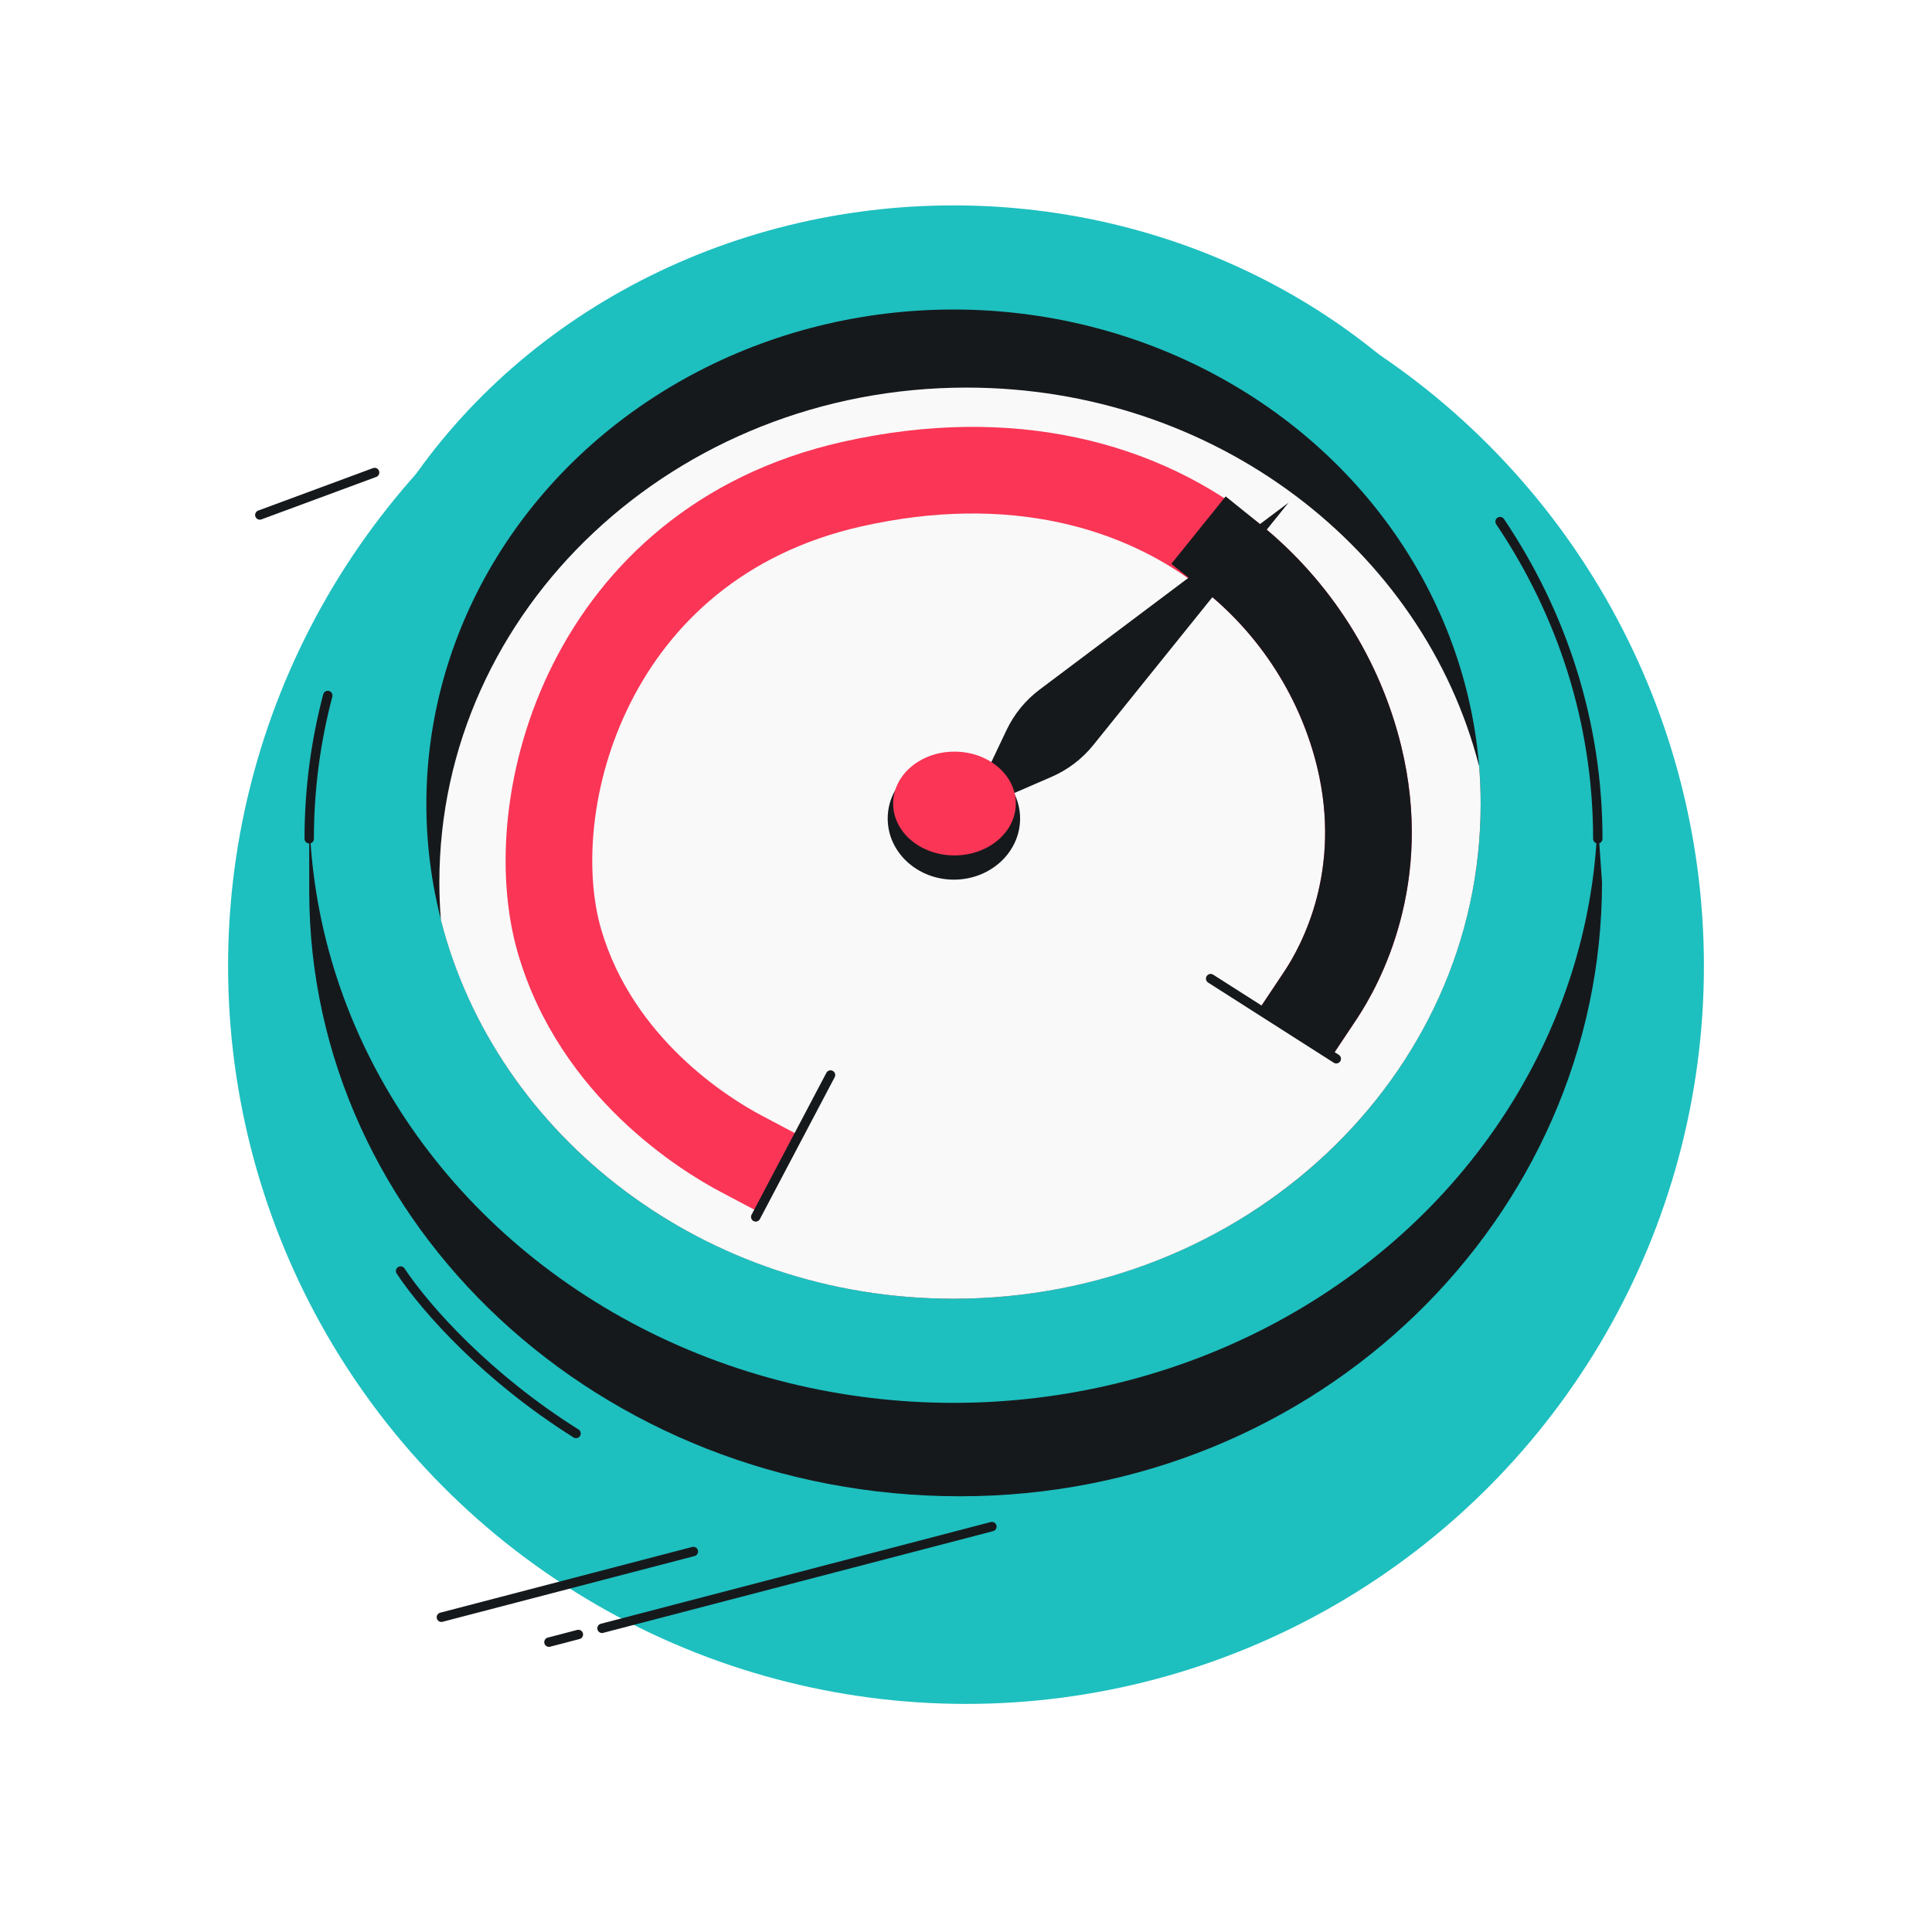
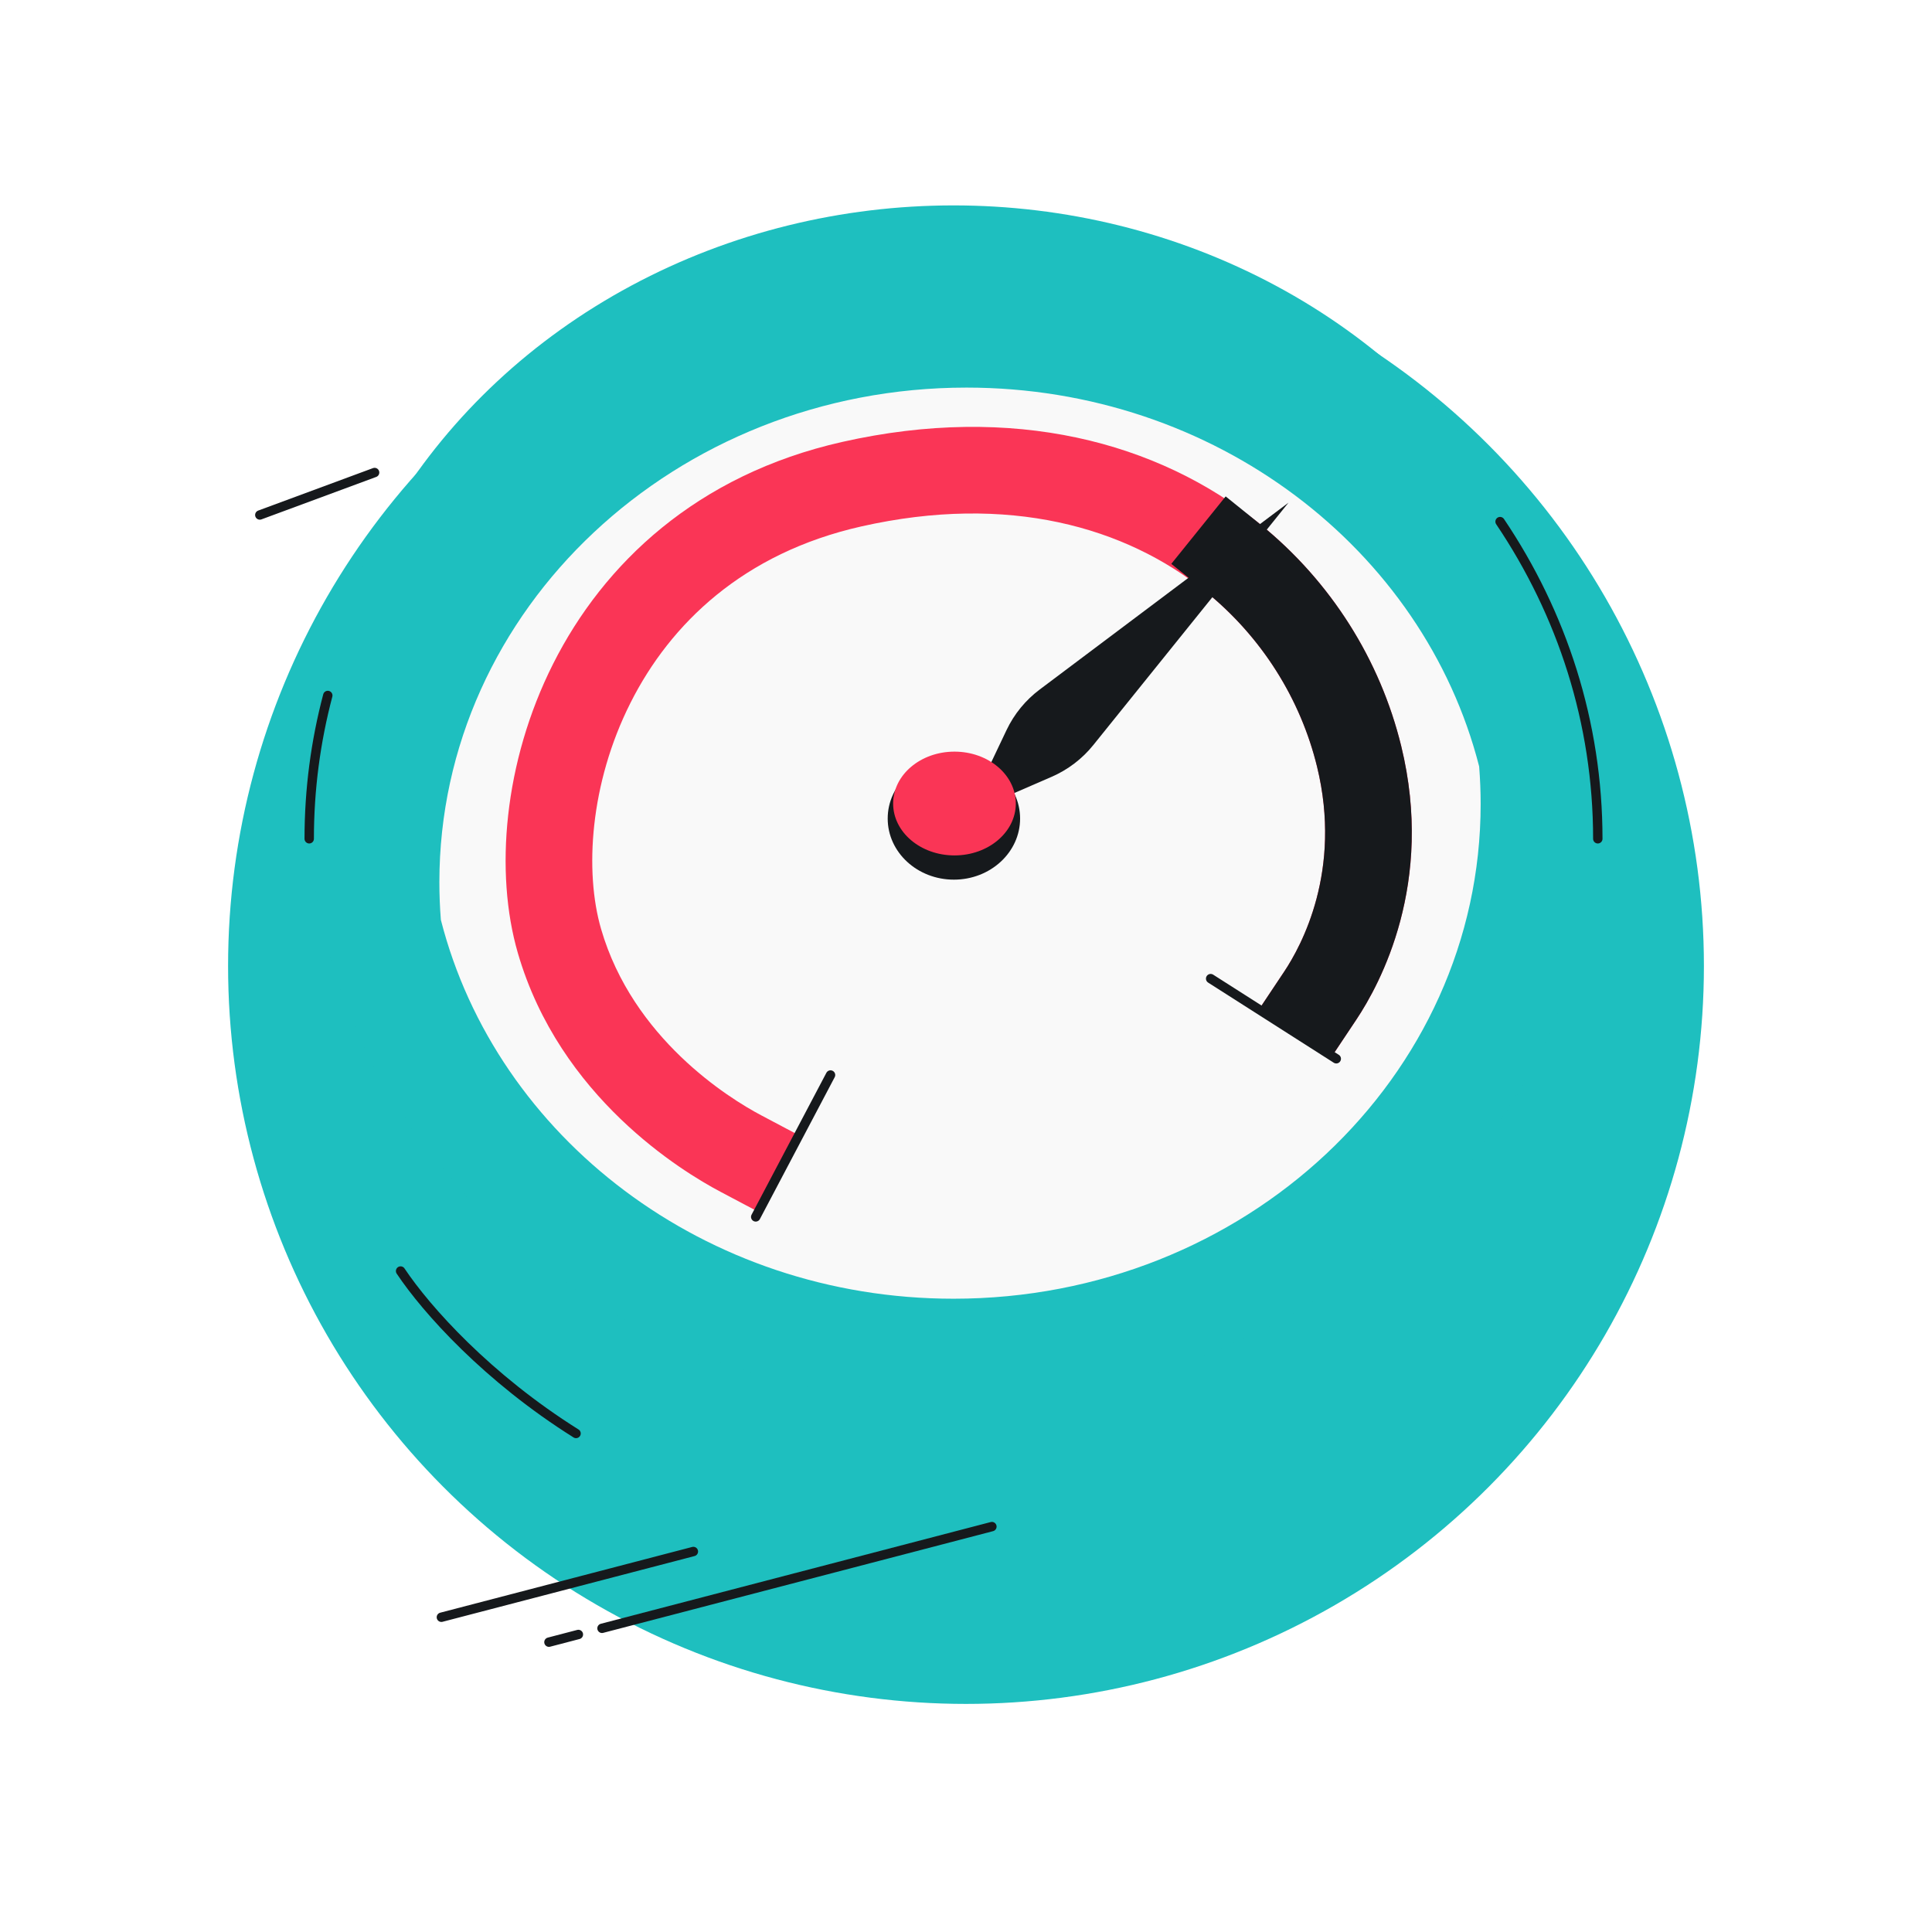
<svg xmlns="http://www.w3.org/2000/svg" width="144" height="144" viewBox="0 0 144 144" fill="none">
  <mask id="mask0_11170_2059" style="mask-type:alpha" maskUnits="userSpaceOnUse" x="16" y="14" width="112" height="114">
    <path d="M128 14H16V128H128V14Z" fill="#1EBFBF" />
  </mask>
  <g mask="url(#mask0_11170_2059)">
    <circle cx="72" cy="72" r="55" fill="#1EBFBF" />
-     <path d="M71.554 111.524C98.344 111.524 119.405 90.671 119.405 65.756L118.613 54.404L23.047 58.386L23.047 66.412C23.047 91.327 44.764 111.524 71.554 111.524Z" fill="#16191C" />
    <ellipse cx="71.069" cy="59.935" rx="48.022" ry="44.626" fill="#1EBFBF" />
-     <ellipse cx="71.069" cy="59.934" rx="39.291" ry="36.865" fill="#16191C" />
    <path fill-rule="evenodd" clip-rule="evenodd" d="M71.069 96.799C92.768 96.799 110.359 80.294 110.359 59.934C110.359 58.989 110.321 58.052 110.247 57.125C106.107 40.928 90.571 28.889 72.039 28.889C50.339 28.889 32.748 45.395 32.748 65.755C32.748 66.7 32.786 67.636 32.86 68.563C37.001 84.76 52.536 96.799 71.069 96.799Z" fill="#F9F9F9" />
    <path fill-rule="evenodd" clip-rule="evenodd" d="M89.815 44.053C83.906 39.29 75.166 36.763 64.193 39.238C55.407 41.22 49.967 46.481 46.995 52.381C43.959 58.406 43.562 64.972 44.799 69.235C47.165 77.385 54.279 81.828 56.718 83.119L59.571 84.629L56.55 90.337L53.696 88.826C50.855 87.322 41.722 81.794 38.598 71.035C36.859 65.046 37.536 56.803 41.228 49.476C44.982 42.023 51.923 35.386 62.772 32.939C75.498 30.069 86.292 32.919 93.868 39.025C99.222 43.341 102.875 49.215 104.437 55.603C106.936 65.83 102.872 73.327 101.089 76.002L99.298 78.689L93.925 75.107L95.716 72.42C96.983 70.52 100.063 64.906 98.164 57.137C96.936 52.113 94.056 47.471 89.815 44.053Z" fill="#FA3556" />
    <path fill-rule="evenodd" clip-rule="evenodd" d="M91.354 36.999L93.868 39.026C99.222 43.342 102.875 49.215 104.437 55.603C106.936 65.83 102.872 73.328 101.089 76.002L99.298 78.689L93.925 75.107L95.716 72.42C96.983 70.52 100.063 64.906 98.164 57.137C96.936 52.113 94.056 47.471 89.815 44.053L87.302 42.027L91.354 36.999Z" fill="#16191C" />
    <path d="M75.022 54.415C75.588 53.224 76.434 52.188 77.489 51.396L96.036 37.467L81.488 55.533C80.661 56.56 79.597 57.371 78.387 57.897L72.063 60.644L75.022 54.415Z" fill="#16191C" />
    <ellipse cx="71.098" cy="61.01" rx="4.934" ry="4.554" fill="#16191C" />
    <ellipse cx="71.141" cy="59.89" rx="4.572" ry="3.868" fill="#FA3556" />
    <path d="M56.327 90.7L61.903 80.125" stroke="#16191C" stroke-width="0.7" stroke-linecap="round" />
    <path d="M90.235 72.941L99.598 78.914" stroke="#16191C" stroke-width="0.7" stroke-linecap="round" />
    <g filter="url(#filter0_d_11170_2059)">
      <path d="M119.091 59.935C119.091 51.253 116.423 43.15 111.807 36.295M23.047 59.935C23.047 56.253 23.527 52.676 24.431 49.254" stroke="#16191C" stroke-width="0.7" stroke-linecap="round" />
    </g>
    <path d="M40.915 122.397L43.109 121.824M73.93 113.784L44.87 121.365" stroke="#16191C" stroke-width="0.7" stroke-linecap="round" />
    <path d="M32.898 120.54L51.68 115.64" stroke="#16191C" stroke-width="0.7" stroke-linecap="round" />
    <path d="M19.365 38.384L27.921 35.219" stroke="#16191C" stroke-width="0.7" stroke-linecap="round" />
    <path d="M29.858 94.735C31.796 97.64 36.348 102.71 42.935 106.842" stroke="#16191C" stroke-width="0.7" stroke-linecap="round" />
  </g>
  <defs>
    <filter id="filter0_d_11170_2059" x="20.114" y="35.945" width="101.91" height="29.506" filterUnits="userSpaceOnUse" color-interpolation-filters="sRGB">
      <feFlood flood-opacity="0" result="BackgroundImageFix" />
      <feColorMatrix in="SourceAlpha" type="matrix" values="0 0 0 0 0 0 0 0 0 0 0 0 0 0 0 0 0 0 127 0" result="hardAlpha" />
      <feOffset dy="2.583" />
      <feGaussianBlur stdDeviation="1.291" />
      <feComposite in2="hardAlpha" operator="out" />
      <feColorMatrix type="matrix" values="0 0 0 0 0 0 0 0 0 0 0 0 0 0 0 0 0 0 0.25 0" />
      <feBlend mode="normal" in2="BackgroundImageFix" result="effect1_dropShadow_11170_2059" />
      <feBlend mode="normal" in="SourceGraphic" in2="effect1_dropShadow_11170_2059" result="shape" />
    </filter>
  </defs>
</svg>